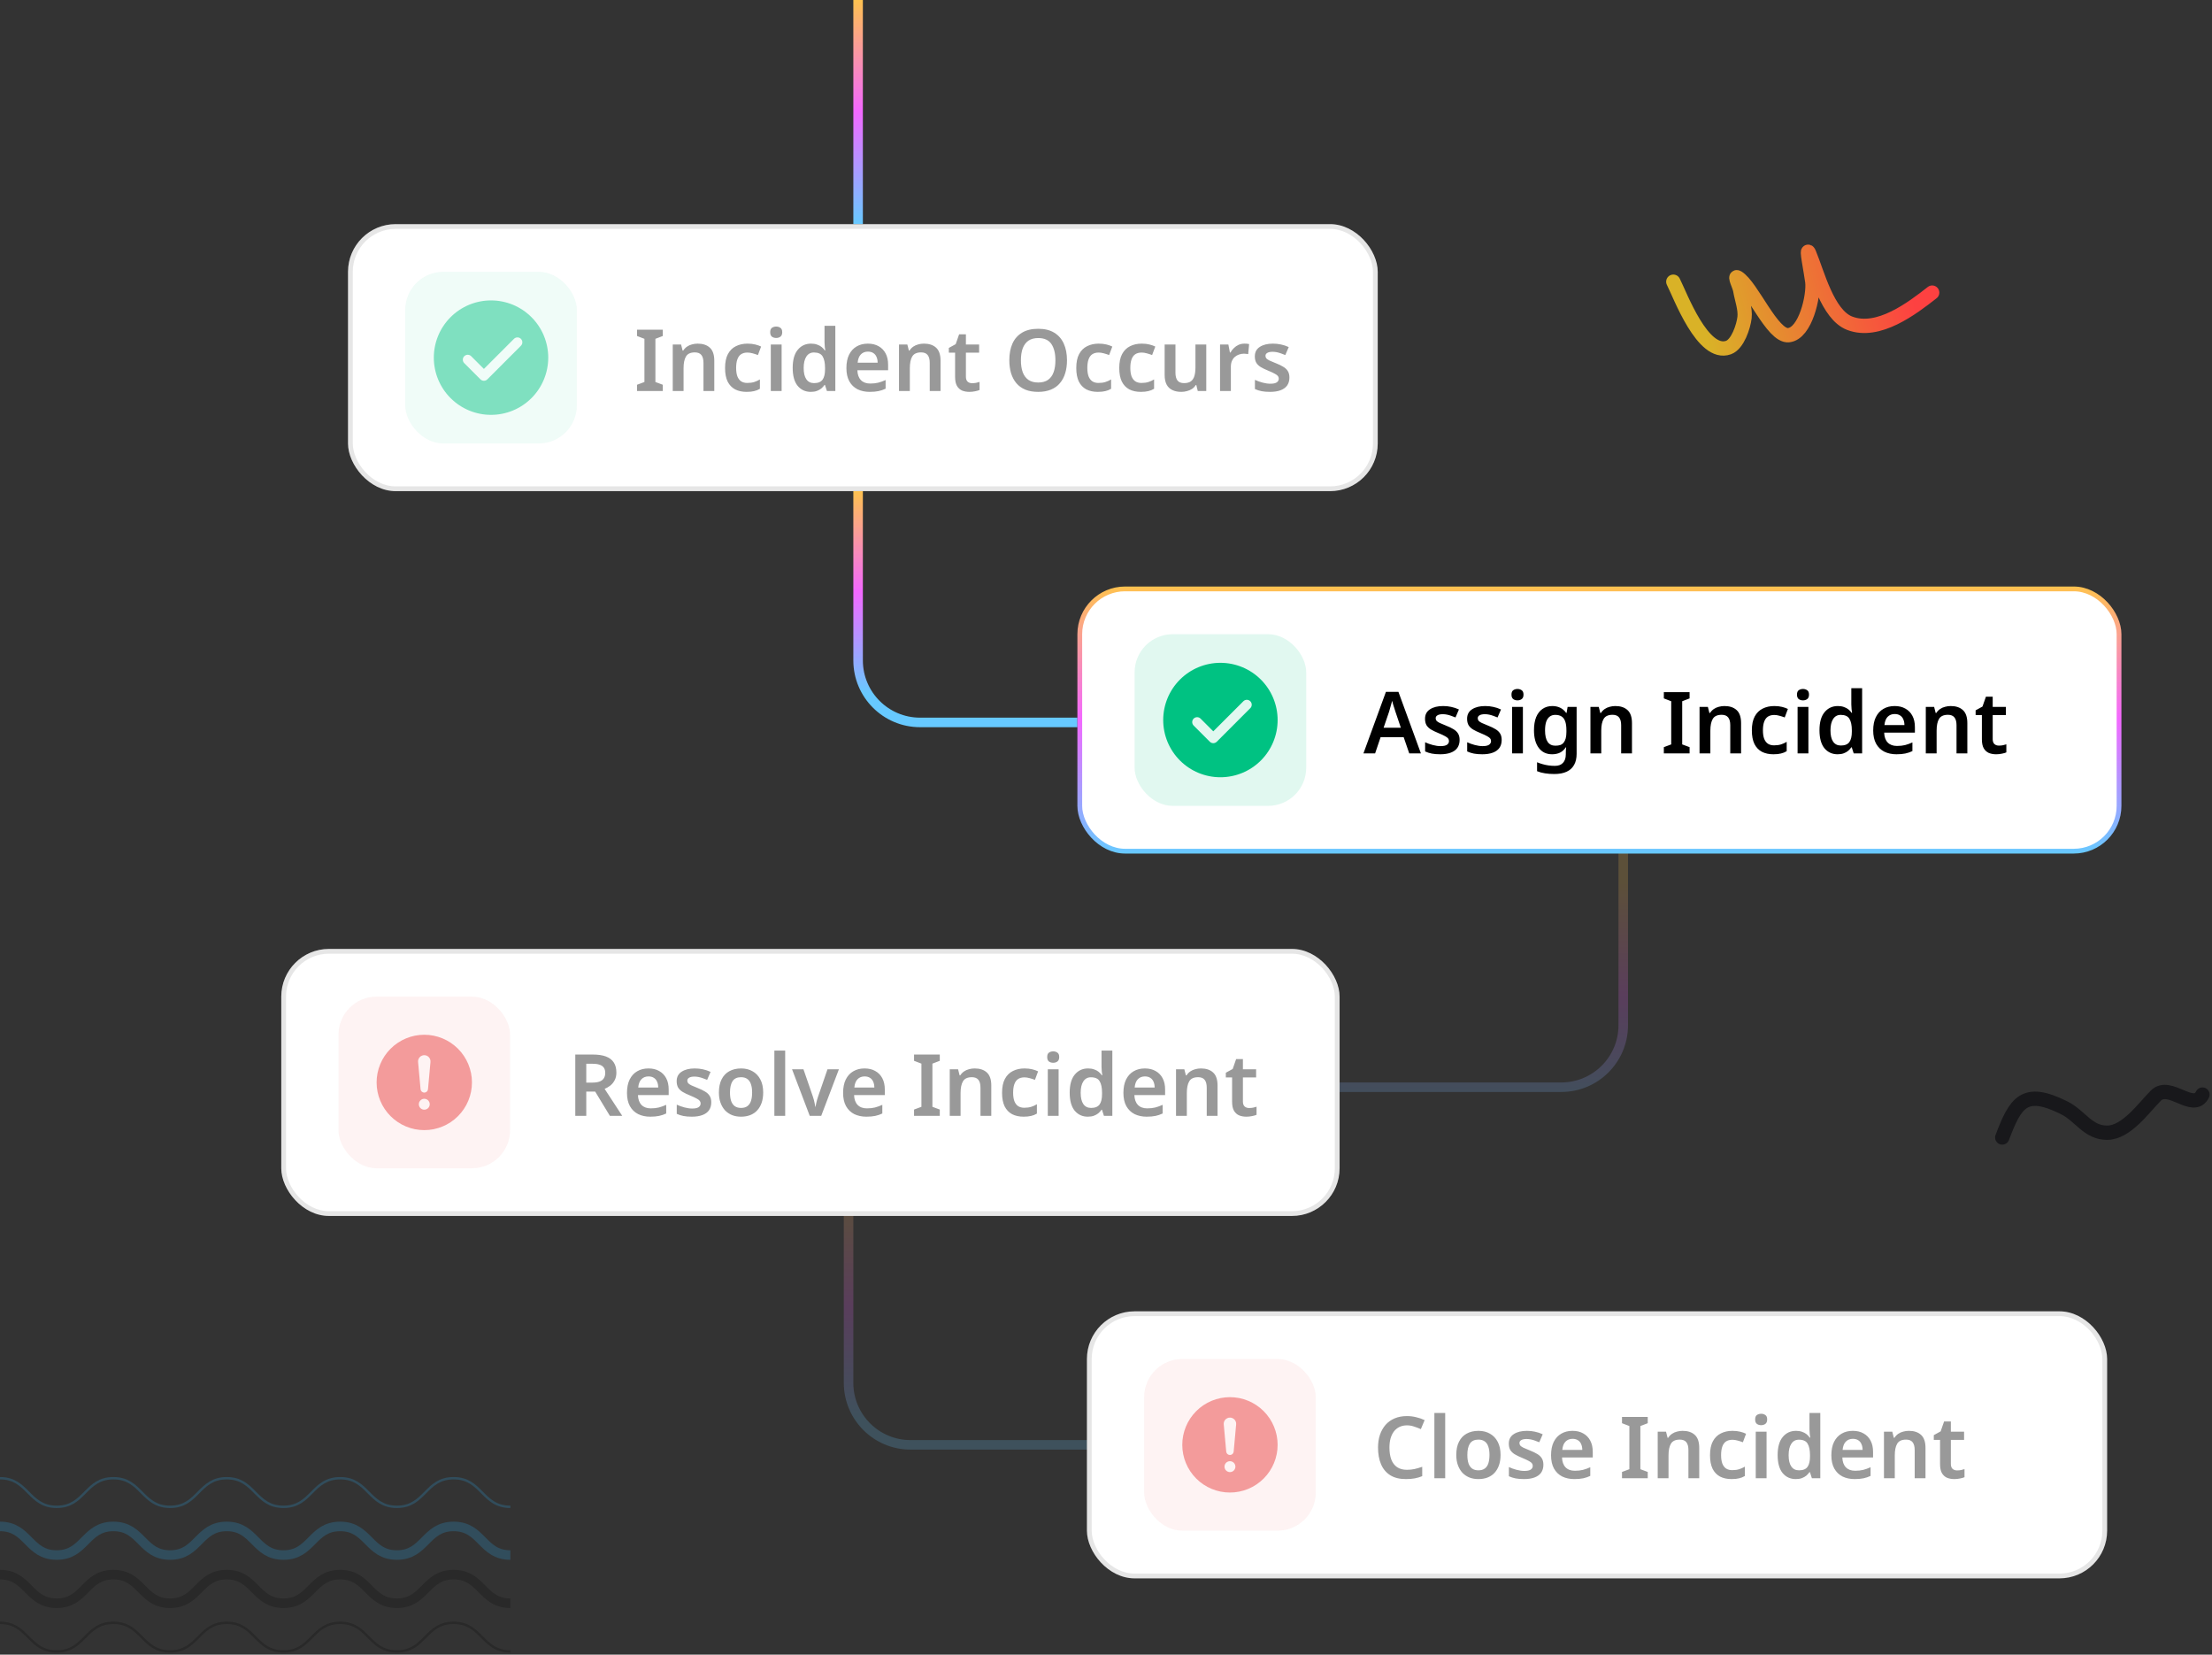
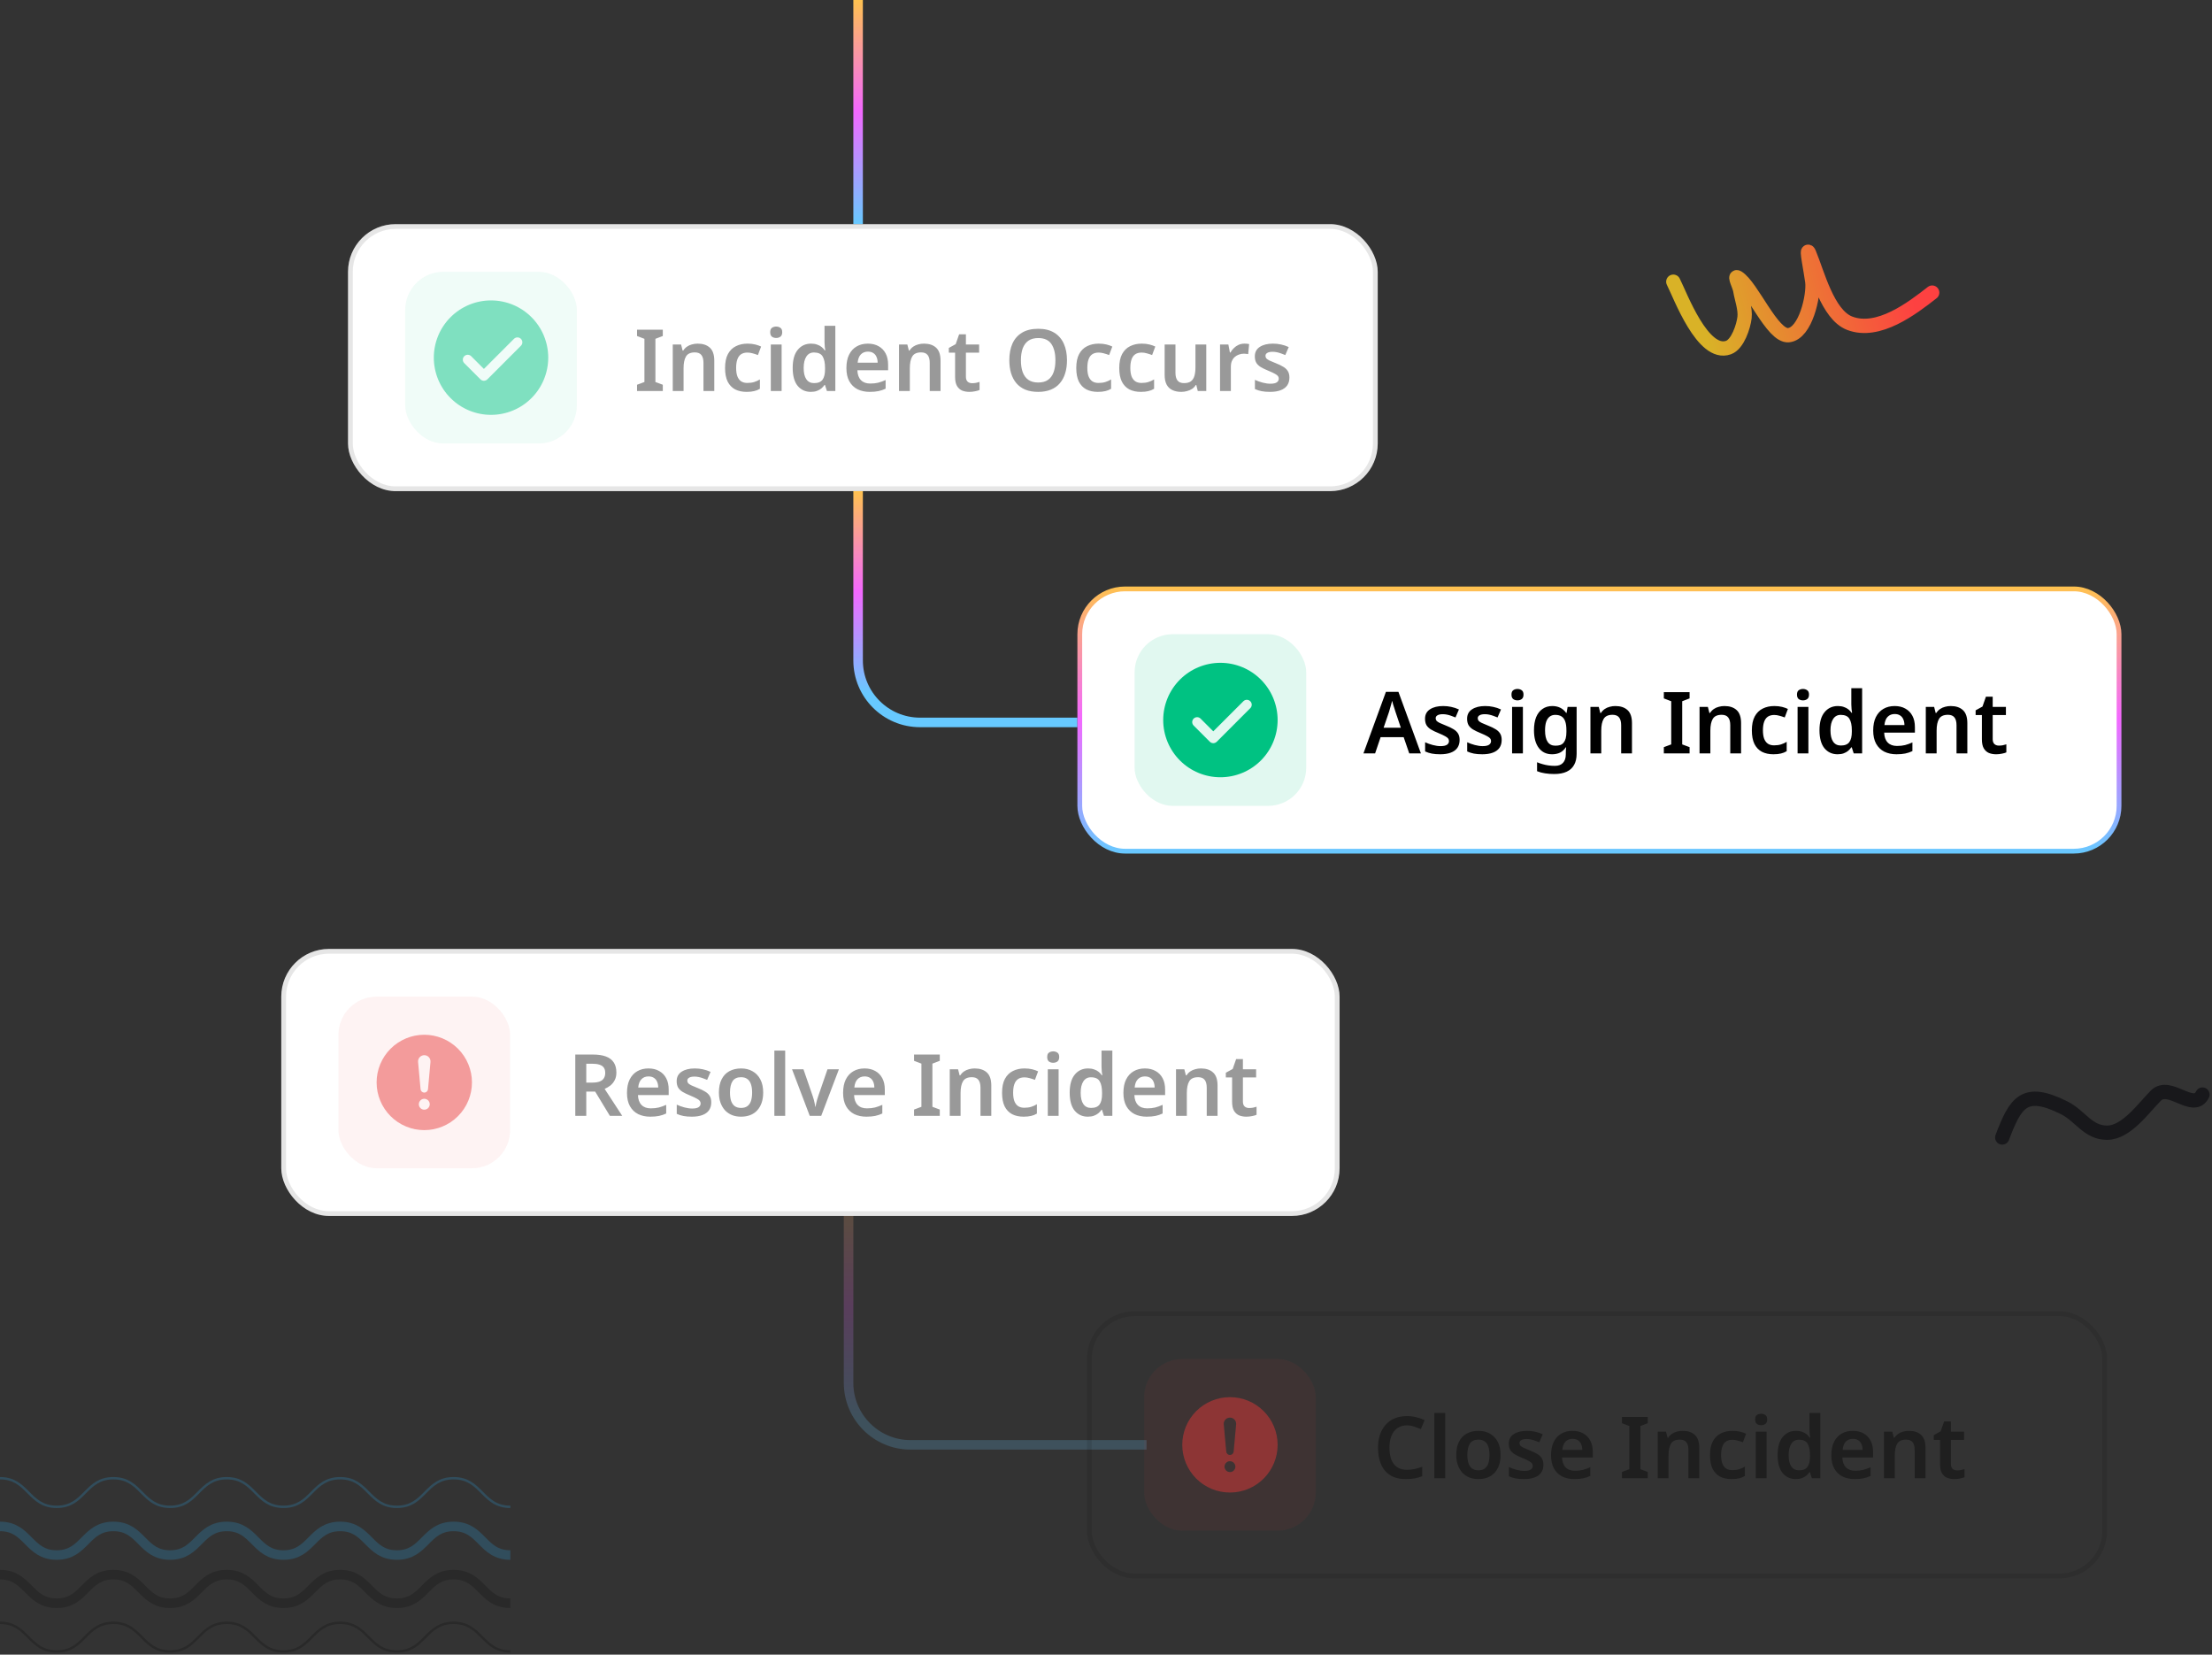
<svg xmlns="http://www.w3.org/2000/svg" width="464" height="347" viewBox="0 0 464 347" fill="none">
  <rect x="0" y="0" width="464" height="347" fill="#333333" stroke="none" />
  <path d="M180 103V138.5C180 145.68 185.82 151.5 193 151.5H226" stroke="url(#paint0_linear_4648_6064)" stroke-width="2" />
  <path d="M180 0V10.5V47" stroke="url(#paint1_linear_4648_6064)" stroke-width="2" />
-   <path opacity="0.2" d="M340.5 177V215C340.5 222.18 334.68 228 327.5 228H278" stroke="url(#paint2_linear_4648_6064)" stroke-width="2" />
  <path opacity="0.2" d="M178 250V290C178 297.18 183.82 303 191 303H240.5" stroke="url(#paint3_linear_4648_6064)" stroke-width="2" />
  <rect x="73" y="47" width="216" height="56" rx="10" fill="white" />
  <rect x="73.5" y="47.5" width="215" height="55" rx="9.5" stroke="black" stroke-opacity="0.1" />
  <g opacity="0.5">
    <rect x="85" y="57" width="36" height="36" rx="8" fill="#00C282" fill-opacity="0.12" />
    <path d="M103 63C106.183 63 109.235 64.264 111.485 66.515C113.736 68.765 115 71.817 115 75C115 78.183 113.736 81.235 111.485 83.485C109.235 85.736 106.183 87 103 87C99.817 87 96.765 85.736 94.515 83.485C92.264 81.235 91 78.183 91 75C91 71.817 92.264 68.765 94.515 66.515C96.765 64.264 99.817 63 103 63ZM101.505 77.367L98.839 74.7C98.744 74.604 98.63 74.529 98.506 74.477C98.381 74.425 98.247 74.399 98.112 74.399C97.977 74.399 97.843 74.425 97.718 74.477C97.593 74.529 97.48 74.604 97.384 74.7C97.191 74.893 97.083 75.155 97.083 75.428C97.083 75.701 97.191 75.962 97.384 76.155L100.778 79.55C100.874 79.646 100.987 79.722 101.112 79.774C101.237 79.826 101.371 79.853 101.506 79.853C101.641 79.853 101.775 79.826 101.9 79.774C102.025 79.722 102.138 79.646 102.234 79.55L109.262 72.519C109.359 72.424 109.436 72.311 109.489 72.186C109.542 72.061 109.569 71.926 109.57 71.791C109.571 71.655 109.544 71.52 109.493 71.395C109.441 71.269 109.365 71.155 109.269 71.059C109.173 70.963 109.059 70.887 108.934 70.835C108.808 70.783 108.674 70.757 108.538 70.757C108.402 70.758 108.268 70.785 108.142 70.838C108.017 70.89 107.904 70.967 107.809 71.064L101.505 77.367Z" fill="#00C282" />
  </g>
  <path d="M139.03 82H133.63V80.686L135.178 80.11V71.056L133.63 70.462V69.148H139.03V70.462L137.482 71.056V80.11L139.03 80.686V82ZM146.34 72.064C147.432 72.064 148.284 72.346 148.896 72.91C149.52 73.474 149.832 74.386 149.832 75.646V82H147.564V76.096C147.564 75.364 147.42 74.818 147.132 74.458C146.844 74.086 146.388 73.9 145.764 73.9C144.852 73.9 144.228 74.188 143.892 74.764C143.556 75.328 143.388 76.15 143.388 77.23V82H141.12V72.244H142.866L143.19 73.522H143.316C143.532 73.186 143.796 72.91 144.108 72.694C144.42 72.478 144.768 72.322 145.152 72.226C145.536 72.118 145.932 72.064 146.34 72.064ZM156.611 82.18C155.687 82.18 154.883 82.006 154.199 81.658C153.527 81.298 153.005 80.752 152.633 80.02C152.273 79.276 152.093 78.328 152.093 77.176C152.093 75.976 152.291 75.004 152.687 74.26C153.095 73.504 153.653 72.952 154.361 72.604C155.069 72.244 155.879 72.064 156.791 72.064C157.403 72.064 157.949 72.124 158.429 72.244C158.909 72.364 159.317 72.508 159.653 72.676L158.987 74.458C158.615 74.314 158.243 74.194 157.871 74.098C157.499 73.99 157.139 73.936 156.791 73.936C156.251 73.936 155.801 74.056 155.441 74.296C155.093 74.536 154.835 74.896 154.667 75.376C154.499 75.844 154.415 76.438 154.415 77.158C154.415 77.854 154.499 78.436 154.667 78.904C154.847 79.372 155.111 79.726 155.459 79.966C155.807 80.194 156.239 80.308 156.755 80.308C157.307 80.308 157.793 80.242 158.213 80.11C158.633 79.978 159.029 79.798 159.401 79.57V81.532C159.029 81.76 158.627 81.922 158.195 82.018C157.775 82.126 157.247 82.18 156.611 82.18ZM163.955 72.244V82H161.687V72.244H163.955ZM162.821 68.482C163.157 68.482 163.451 68.572 163.703 68.752C163.955 68.92 164.081 69.226 164.081 69.67C164.081 70.102 163.955 70.414 163.703 70.606C163.451 70.786 163.157 70.876 162.821 70.876C162.473 70.876 162.173 70.786 161.921 70.606C161.681 70.414 161.561 70.102 161.561 69.67C161.561 69.226 161.681 68.92 161.921 68.752C162.173 68.572 162.473 68.482 162.821 68.482ZM170.076 82.18C168.948 82.18 168.03 81.76 167.322 80.92C166.626 80.068 166.278 78.808 166.278 77.14C166.278 75.472 166.632 74.212 167.34 73.36C168.048 72.496 168.978 72.064 170.13 72.064C170.61 72.064 171.03 72.13 171.39 72.262C171.762 72.382 172.08 72.55 172.344 72.766C172.608 72.982 172.83 73.222 173.01 73.486H173.118C173.082 73.318 173.046 73.06 173.01 72.712C172.974 72.364 172.956 72.04 172.956 71.74V68.32H175.224V82H173.46L173.046 80.722H172.956C172.776 80.986 172.554 81.232 172.29 81.46C172.026 81.676 171.714 81.85 171.354 81.982C170.994 82.114 170.568 82.18 170.076 82.18ZM170.76 80.344C171.6 80.344 172.194 80.104 172.542 79.624C172.89 79.144 173.064 78.418 173.064 77.446V77.158C173.064 76.102 172.896 75.298 172.56 74.746C172.236 74.194 171.624 73.918 170.724 73.918C170.04 73.918 169.512 74.206 169.14 74.782C168.768 75.346 168.582 76.144 168.582 77.176C168.582 78.208 168.768 78.994 169.14 79.534C169.512 80.074 170.052 80.344 170.76 80.344ZM182.046 72.064C182.922 72.064 183.672 72.244 184.296 72.604C184.932 72.952 185.424 73.456 185.772 74.116C186.12 74.764 186.294 75.556 186.294 76.492V77.644H179.85C179.874 78.532 180.12 79.222 180.588 79.714C181.056 80.194 181.704 80.434 182.532 80.434C183.168 80.434 183.732 80.374 184.224 80.254C184.728 80.122 185.244 79.936 185.772 79.696V81.514C185.292 81.742 184.794 81.91 184.278 82.018C183.762 82.126 183.144 82.18 182.424 82.18C181.476 82.18 180.63 82 179.886 81.64C179.154 81.268 178.578 80.71 178.158 79.966C177.75 79.222 177.546 78.298 177.546 77.194C177.546 76.078 177.732 75.142 178.104 74.386C178.488 73.618 179.016 73.042 179.688 72.658C180.36 72.262 181.146 72.064 182.046 72.064ZM182.046 73.738C181.446 73.738 180.954 73.936 180.57 74.332C180.198 74.716 179.976 75.292 179.904 76.06H184.098C184.098 75.604 184.02 75.202 183.864 74.854C183.72 74.506 183.498 74.236 183.198 74.044C182.898 73.84 182.514 73.738 182.046 73.738ZM193.801 72.064C194.893 72.064 195.745 72.346 196.357 72.91C196.981 73.474 197.293 74.386 197.293 75.646V82H195.025V76.096C195.025 75.364 194.881 74.818 194.593 74.458C194.305 74.086 193.849 73.9 193.225 73.9C192.313 73.9 191.689 74.188 191.353 74.764C191.017 75.328 190.849 76.15 190.849 77.23V82H188.581V72.244H190.327L190.651 73.522H190.777C190.993 73.186 191.257 72.91 191.569 72.694C191.881 72.478 192.229 72.322 192.613 72.226C192.997 72.118 193.393 72.064 193.801 72.064ZM203.91 80.362C204.198 80.362 204.474 80.338 204.738 80.29C205.002 80.23 205.248 80.164 205.476 80.092V81.784C205.236 81.892 204.924 81.982 204.54 82.054C204.156 82.138 203.754 82.18 203.334 82.18C202.782 82.18 202.278 82.09 201.822 81.91C201.378 81.718 201.018 81.394 200.742 80.938C200.478 80.482 200.346 79.846 200.346 79.03V73.954H199.032V72.964L200.472 72.172L201.192 70.102H202.614V72.244H205.386V73.954H202.614V79.012C202.614 79.468 202.734 79.81 202.974 80.038C203.214 80.254 203.526 80.362 203.91 80.362ZM223.818 75.556C223.818 76.552 223.692 77.458 223.44 78.274C223.2 79.078 222.828 79.774 222.324 80.362C221.832 80.95 221.202 81.4 220.434 81.712C219.678 82.024 218.79 82.18 217.77 82.18C216.738 82.18 215.838 82.024 215.07 81.712C214.314 81.388 213.69 80.938 213.198 80.362C212.706 79.774 212.334 79.072 212.082 78.256C211.842 77.44 211.722 76.534 211.722 75.538C211.722 74.206 211.938 73.048 212.37 72.064C212.814 71.08 213.48 70.318 214.368 69.778C215.268 69.226 216.408 68.95 217.788 68.95C219.144 68.95 220.266 69.226 221.154 69.778C222.042 70.318 222.708 71.086 223.152 72.082C223.596 73.066 223.818 74.224 223.818 75.556ZM214.152 75.556C214.152 76.528 214.278 77.362 214.53 78.058C214.794 78.754 215.19 79.288 215.718 79.66C216.258 80.032 216.942 80.218 217.77 80.218C218.622 80.218 219.312 80.032 219.84 79.66C220.368 79.288 220.758 78.754 221.01 78.058C221.262 77.362 221.388 76.528 221.388 75.556C221.388 74.104 221.106 72.964 220.542 72.136C219.978 71.308 219.06 70.894 217.788 70.894C216.948 70.894 216.258 71.08 215.718 71.452C215.19 71.824 214.794 72.358 214.53 73.054C214.278 73.75 214.152 74.584 214.152 75.556ZM230.281 82.18C229.357 82.18 228.553 82.006 227.869 81.658C227.197 81.298 226.675 80.752 226.303 80.02C225.943 79.276 225.763 78.328 225.763 77.176C225.763 75.976 225.961 75.004 226.357 74.26C226.765 73.504 227.323 72.952 228.031 72.604C228.739 72.244 229.549 72.064 230.461 72.064C231.073 72.064 231.619 72.124 232.099 72.244C232.579 72.364 232.987 72.508 233.323 72.676L232.657 74.458C232.285 74.314 231.913 74.194 231.541 74.098C231.169 73.99 230.809 73.936 230.461 73.936C229.921 73.936 229.471 74.056 229.111 74.296C228.763 74.536 228.505 74.896 228.337 75.376C228.169 75.844 228.085 76.438 228.085 77.158C228.085 77.854 228.169 78.436 228.337 78.904C228.517 79.372 228.781 79.726 229.129 79.966C229.477 80.194 229.909 80.308 230.425 80.308C230.977 80.308 231.463 80.242 231.883 80.11C232.303 79.978 232.699 79.798 233.071 79.57V81.532C232.699 81.76 232.297 81.922 231.865 82.018C231.445 82.126 230.917 82.18 230.281 82.18ZM239.298 82.18C238.374 82.18 237.57 82.006 236.886 81.658C236.214 81.298 235.692 80.752 235.32 80.02C234.96 79.276 234.78 78.328 234.78 77.176C234.78 75.976 234.978 75.004 235.374 74.26C235.782 73.504 236.34 72.952 237.048 72.604C237.756 72.244 238.566 72.064 239.478 72.064C240.09 72.064 240.636 72.124 241.116 72.244C241.596 72.364 242.004 72.508 242.34 72.676L241.674 74.458C241.302 74.314 240.93 74.194 240.558 74.098C240.186 73.99 239.826 73.936 239.478 73.936C238.938 73.936 238.488 74.056 238.128 74.296C237.78 74.536 237.522 74.896 237.354 75.376C237.186 75.844 237.102 76.438 237.102 77.158C237.102 77.854 237.186 78.436 237.354 78.904C237.534 79.372 237.798 79.726 238.146 79.966C238.494 80.194 238.926 80.308 239.442 80.308C239.994 80.308 240.48 80.242 240.9 80.11C241.32 79.978 241.716 79.798 242.088 79.57V81.532C241.716 81.76 241.314 81.922 240.882 82.018C240.462 82.126 239.934 82.18 239.298 82.18ZM253.032 72.244V82H251.25L250.944 80.74H250.836C250.632 81.076 250.368 81.352 250.044 81.568C249.72 81.772 249.366 81.922 248.982 82.018C248.598 82.126 248.202 82.18 247.794 82.18C247.074 82.18 246.45 82.054 245.922 81.802C245.394 81.55 244.992 81.166 244.716 80.65C244.44 80.122 244.302 79.444 244.302 78.616V72.244H246.57V78.166C246.57 78.886 246.714 79.432 247.002 79.804C247.29 80.164 247.746 80.344 248.37 80.344C248.982 80.344 249.462 80.218 249.81 79.966C250.158 79.702 250.404 79.324 250.548 78.832C250.692 78.34 250.764 77.734 250.764 77.014V72.244H253.032ZM261.035 72.064C261.179 72.064 261.347 72.07 261.539 72.082C261.731 72.094 261.893 72.118 262.025 72.154L261.827 74.26C261.719 74.236 261.575 74.218 261.395 74.206C261.227 74.182 261.077 74.17 260.945 74.17C260.585 74.17 260.237 74.23 259.901 74.35C259.577 74.458 259.283 74.626 259.019 74.854C258.767 75.07 258.563 75.352 258.407 75.7C258.263 76.048 258.191 76.462 258.191 76.942V82H255.923V72.244H257.669L257.993 73.936H258.101C258.293 73.588 258.533 73.276 258.821 73C259.109 72.712 259.439 72.484 259.811 72.316C260.195 72.148 260.603 72.064 261.035 72.064ZM270.475 79.174C270.475 79.822 270.319 80.374 270.007 80.83C269.695 81.274 269.233 81.61 268.621 81.838C268.021 82.066 267.283 82.18 266.407 82.18C265.723 82.18 265.135 82.132 264.643 82.036C264.151 81.94 263.683 81.79 263.239 81.586V79.66C263.719 79.888 264.253 80.08 264.841 80.236C265.429 80.392 265.975 80.47 266.479 80.47C267.103 80.47 267.553 80.374 267.829 80.182C268.105 79.99 268.243 79.732 268.243 79.408C268.243 79.216 268.189 79.042 268.081 78.886C267.973 78.73 267.763 78.568 267.451 78.4C267.139 78.22 266.665 77.998 266.029 77.734C265.405 77.482 264.883 77.23 264.463 76.978C264.055 76.726 263.743 76.426 263.527 76.078C263.323 75.718 263.221 75.268 263.221 74.728C263.221 73.852 263.569 73.192 264.265 72.748C264.961 72.292 265.879 72.064 267.019 72.064C267.619 72.064 268.183 72.124 268.711 72.244C269.251 72.352 269.791 72.532 270.331 72.784L269.611 74.458C269.311 74.326 269.011 74.212 268.711 74.116C268.423 74.008 268.129 73.924 267.829 73.864C267.541 73.804 267.247 73.774 266.947 73.774C266.455 73.774 266.083 73.852 265.831 74.008C265.579 74.152 265.453 74.356 265.453 74.62C265.453 74.824 265.513 75.004 265.633 75.16C265.765 75.304 265.987 75.454 266.299 75.61C266.623 75.754 267.079 75.946 267.667 76.186C268.255 76.414 268.753 76.654 269.161 76.906C269.581 77.146 269.905 77.446 270.133 77.806C270.361 78.166 270.475 78.622 270.475 79.174Z" fill="black" fill-opacity="0.4" />
  <rect x="59" y="199" width="222" height="56" rx="10" fill="white" />
  <rect x="59.5" y="199.5" width="221" height="55" rx="9.5" stroke="black" stroke-opacity="0.1" />
  <g opacity="0.5">
    <rect x="71" y="209" width="36" height="36" rx="8" fill="#E83838" fill-opacity="0.12" />
    <path d="M89 217C91.652 217 94.196 218.054 96.071 219.929C97.946 221.804 99 224.348 99 227C99 229.652 97.946 232.196 96.071 234.071C94.196 235.946 91.652 237 89 237C86.348 237 83.804 235.946 81.929 234.071C80.054 232.196 79 229.652 79 227C79 224.348 80.054 221.804 81.929 219.929C83.804 218.054 86.348 217 89 217ZM89 221.286C88.819 221.286 88.639 221.323 88.473 221.396C88.307 221.469 88.158 221.576 88.036 221.71C87.914 221.844 87.821 222.002 87.763 222.174C87.705 222.346 87.683 222.528 87.7 222.709L88.221 228.431C88.242 228.624 88.332 228.802 88.476 228.931C88.62 229.061 88.806 229.132 89 229.132C89.194 229.132 89.38 229.061 89.524 228.931C89.668 228.802 89.758 228.624 89.779 228.431L90.299 222.709C90.315 222.528 90.294 222.346 90.236 222.174C90.178 222.003 90.085 221.845 89.963 221.711C89.841 221.577 89.692 221.47 89.526 221.397C89.361 221.324 89.181 221.286 89 221.286ZM89 232.714C89.303 232.714 89.594 232.594 89.808 232.38C90.022 232.165 90.143 231.875 90.143 231.571C90.143 231.268 90.022 230.978 89.808 230.763C89.594 230.549 89.303 230.429 89 230.429C88.697 230.429 88.406 230.549 88.192 230.763C87.978 230.978 87.857 231.268 87.857 231.571C87.857 231.875 87.978 232.165 88.192 232.38C88.406 232.594 88.697 232.714 89 232.714Z" fill="#E83838" />
  </g>
  <path d="M124.328 221.148C125.456 221.148 126.386 221.286 127.118 221.562C127.85 221.838 128.396 222.258 128.756 222.822C129.116 223.374 129.296 224.076 129.296 224.928C129.296 225.552 129.176 226.086 128.936 226.53C128.708 226.974 128.408 227.346 128.036 227.646C127.664 227.934 127.262 228.168 126.83 228.348L130.52 234H127.928L124.85 228.924H122.978V234H120.674V221.148H124.328ZM124.184 223.074H122.978V227.034H124.256C124.892 227.034 125.408 226.956 125.804 226.8C126.2 226.644 126.488 226.416 126.668 226.116C126.86 225.816 126.956 225.444 126.956 225C126.956 224.532 126.854 224.16 126.65 223.884C126.446 223.596 126.14 223.392 125.732 223.272C125.336 223.14 124.82 223.074 124.184 223.074ZM136.019 224.064C136.895 224.064 137.645 224.244 138.269 224.604C138.905 224.952 139.397 225.456 139.745 226.116C140.093 226.764 140.267 227.556 140.267 228.492V229.644H133.823C133.847 230.532 134.093 231.222 134.561 231.714C135.029 232.194 135.677 232.434 136.505 232.434C137.141 232.434 137.705 232.374 138.197 232.254C138.701 232.122 139.217 231.936 139.745 231.696V233.514C139.265 233.742 138.767 233.91 138.251 234.018C137.735 234.126 137.117 234.18 136.397 234.18C135.449 234.18 134.603 234 133.859 233.64C133.127 233.268 132.551 232.71 132.131 231.966C131.723 231.222 131.519 230.298 131.519 229.194C131.519 228.078 131.705 227.142 132.077 226.386C132.461 225.618 132.989 225.042 133.661 224.658C134.333 224.262 135.119 224.064 136.019 224.064ZM136.019 225.738C135.419 225.738 134.927 225.936 134.543 226.332C134.171 226.716 133.949 227.292 133.877 228.06H138.071C138.071 227.604 137.993 227.202 137.837 226.854C137.693 226.506 137.471 226.236 137.171 226.044C136.871 225.84 136.487 225.738 136.019 225.738ZM149.196 231.174C149.196 231.822 149.04 232.374 148.728 232.83C148.416 233.274 147.954 233.61 147.342 233.838C146.742 234.066 146.004 234.18 145.128 234.18C144.444 234.18 143.856 234.132 143.364 234.036C142.872 233.94 142.404 233.79 141.96 233.586V231.66C142.44 231.888 142.974 232.08 143.562 232.236C144.15 232.392 144.696 232.47 145.2 232.47C145.824 232.47 146.274 232.374 146.55 232.182C146.826 231.99 146.964 231.732 146.964 231.408C146.964 231.216 146.91 231.042 146.802 230.886C146.694 230.73 146.484 230.568 146.172 230.4C145.86 230.22 145.386 229.998 144.75 229.734C144.126 229.482 143.604 229.23 143.184 228.978C142.776 228.726 142.464 228.426 142.248 228.078C142.044 227.718 141.942 227.268 141.942 226.728C141.942 225.852 142.29 225.192 142.986 224.748C143.682 224.292 144.6 224.064 145.74 224.064C146.34 224.064 146.904 224.124 147.432 224.244C147.972 224.352 148.512 224.532 149.052 224.784L148.332 226.458C148.032 226.326 147.732 226.212 147.432 226.116C147.144 226.008 146.85 225.924 146.55 225.864C146.262 225.804 145.968 225.774 145.668 225.774C145.176 225.774 144.804 225.852 144.552 226.008C144.3 226.152 144.174 226.356 144.174 226.62C144.174 226.824 144.234 227.004 144.354 227.16C144.486 227.304 144.708 227.454 145.02 227.61C145.344 227.754 145.8 227.946 146.388 228.186C146.976 228.414 147.474 228.654 147.882 228.906C148.302 229.146 148.626 229.446 148.854 229.806C149.082 230.166 149.196 230.622 149.196 231.174ZM160.09 229.104C160.09 229.92 159.982 230.64 159.766 231.264C159.55 231.888 159.238 232.422 158.83 232.866C158.434 233.298 157.942 233.628 157.354 233.856C156.778 234.072 156.136 234.18 155.428 234.18C154.756 234.18 154.138 234.072 153.574 233.856C153.01 233.628 152.518 233.298 152.098 232.866C151.69 232.422 151.372 231.888 151.144 231.264C150.916 230.64 150.802 229.92 150.802 229.104C150.802 228.024 150.988 227.112 151.36 226.368C151.732 225.612 152.266 225.042 152.962 224.658C153.67 224.262 154.504 224.064 155.464 224.064C156.376 224.064 157.174 224.262 157.858 224.658C158.554 225.042 159.1 225.612 159.496 226.368C159.892 227.112 160.09 228.024 160.09 229.104ZM153.124 229.104C153.124 229.788 153.202 230.376 153.358 230.868C153.526 231.348 153.778 231.714 154.114 231.966C154.462 232.218 154.906 232.344 155.446 232.344C155.998 232.344 156.442 232.218 156.778 231.966C157.126 231.714 157.378 231.348 157.534 230.868C157.69 230.376 157.768 229.788 157.768 229.104C157.768 228.408 157.684 227.826 157.516 227.358C157.36 226.878 157.108 226.518 156.76 226.278C156.424 226.026 155.986 225.9 155.446 225.9C154.63 225.9 154.036 226.176 153.664 226.728C153.304 227.28 153.124 228.072 153.124 229.104ZM164.703 234H162.435V220.32H164.703V234ZM169.853 234L166.145 224.244H168.539L170.483 229.878C170.567 230.106 170.645 230.358 170.717 230.634C170.789 230.898 170.849 231.162 170.897 231.426C170.957 231.678 170.993 231.9 171.005 232.092H171.077C171.101 231.888 171.143 231.66 171.203 231.408C171.263 231.144 171.329 230.88 171.401 230.616C171.485 230.352 171.563 230.106 171.635 229.878L173.579 224.244H175.973L172.265 234H169.853ZM181.353 224.064C182.229 224.064 182.979 224.244 183.603 224.604C184.239 224.952 184.731 225.456 185.079 226.116C185.427 226.764 185.601 227.556 185.601 228.492V229.644H179.157C179.181 230.532 179.427 231.222 179.895 231.714C180.363 232.194 181.011 232.434 181.839 232.434C182.475 232.434 183.039 232.374 183.531 232.254C184.035 232.122 184.551 231.936 185.079 231.696V233.514C184.599 233.742 184.101 233.91 183.585 234.018C183.069 234.126 182.451 234.18 181.731 234.18C180.783 234.18 179.937 234 179.193 233.64C178.461 233.268 177.885 232.71 177.465 231.966C177.057 231.222 176.853 230.298 176.853 229.194C176.853 228.078 177.039 227.142 177.411 226.386C177.795 225.618 178.323 225.042 178.995 224.658C179.667 224.262 180.453 224.064 181.353 224.064ZM181.353 225.738C180.753 225.738 180.261 225.936 179.877 226.332C179.505 226.716 179.283 227.292 179.211 228.06H183.405C183.405 227.604 183.327 227.202 183.171 226.854C183.027 226.506 182.805 226.236 182.505 226.044C182.205 225.84 181.821 225.738 181.353 225.738ZM197.135 234H191.735V232.686L193.283 232.11V223.056L191.735 222.462V221.148H197.135V222.462L195.587 223.056V232.11L197.135 232.686V234ZM204.446 224.064C205.538 224.064 206.39 224.346 207.002 224.91C207.626 225.474 207.938 226.386 207.938 227.646V234H205.67V228.096C205.67 227.364 205.526 226.818 205.238 226.458C204.95 226.086 204.494 225.9 203.87 225.9C202.958 225.9 202.334 226.188 201.998 226.764C201.662 227.328 201.494 228.15 201.494 229.23V234H199.226V224.244H200.972L201.296 225.522H201.422C201.638 225.186 201.902 224.91 202.214 224.694C202.526 224.478 202.874 224.322 203.258 224.226C203.642 224.118 204.038 224.064 204.446 224.064ZM214.716 234.18C213.792 234.18 212.988 234.006 212.304 233.658C211.632 233.298 211.11 232.752 210.738 232.02C210.378 231.276 210.198 230.328 210.198 229.176C210.198 227.976 210.396 227.004 210.792 226.26C211.2 225.504 211.758 224.952 212.466 224.604C213.174 224.244 213.984 224.064 214.896 224.064C215.508 224.064 216.054 224.124 216.534 224.244C217.014 224.364 217.422 224.508 217.758 224.676L217.092 226.458C216.72 226.314 216.348 226.194 215.976 226.098C215.604 225.99 215.244 225.936 214.896 225.936C214.356 225.936 213.906 226.056 213.546 226.296C213.198 226.536 212.94 226.896 212.772 227.376C212.604 227.844 212.52 228.438 212.52 229.158C212.52 229.854 212.604 230.436 212.772 230.904C212.952 231.372 213.216 231.726 213.564 231.966C213.912 232.194 214.344 232.308 214.86 232.308C215.412 232.308 215.898 232.242 216.318 232.11C216.738 231.978 217.134 231.798 217.506 231.57V233.532C217.134 233.76 216.732 233.922 216.3 234.018C215.88 234.126 215.352 234.18 214.716 234.18ZM222.06 224.244V234H219.792V224.244H222.06ZM220.926 220.482C221.262 220.482 221.556 220.572 221.808 220.752C222.06 220.92 222.186 221.226 222.186 221.67C222.186 222.102 222.06 222.414 221.808 222.606C221.556 222.786 221.262 222.876 220.926 222.876C220.578 222.876 220.278 222.786 220.026 222.606C219.786 222.414 219.666 222.102 219.666 221.67C219.666 221.226 219.786 220.92 220.026 220.752C220.278 220.572 220.578 220.482 220.926 220.482ZM228.182 234.18C227.054 234.18 226.136 233.76 225.428 232.92C224.732 232.068 224.384 230.808 224.384 229.14C224.384 227.472 224.738 226.212 225.446 225.36C226.154 224.496 227.084 224.064 228.236 224.064C228.716 224.064 229.136 224.13 229.496 224.262C229.868 224.382 230.186 224.55 230.45 224.766C230.714 224.982 230.936 225.222 231.116 225.486H231.224C231.188 225.318 231.152 225.06 231.116 224.712C231.08 224.364 231.062 224.04 231.062 223.74V220.32H233.33V234H231.566L231.152 232.722H231.062C230.882 232.986 230.66 233.232 230.396 233.46C230.132 233.676 229.82 233.85 229.46 233.982C229.1 234.114 228.674 234.18 228.182 234.18ZM228.866 232.344C229.706 232.344 230.3 232.104 230.648 231.624C230.996 231.144 231.17 230.418 231.17 229.446V229.158C231.17 228.102 231.002 227.298 230.666 226.746C230.342 226.194 229.73 225.918 228.83 225.918C228.146 225.918 227.618 226.206 227.246 226.782C226.874 227.346 226.688 228.144 226.688 229.176C226.688 230.208 226.874 230.994 227.246 231.534C227.618 232.074 228.158 232.344 228.866 232.344ZM240.152 224.064C241.028 224.064 241.778 224.244 242.402 224.604C243.038 224.952 243.53 225.456 243.878 226.116C244.226 226.764 244.4 227.556 244.4 228.492V229.644H237.956C237.98 230.532 238.226 231.222 238.694 231.714C239.162 232.194 239.81 232.434 240.638 232.434C241.274 232.434 241.838 232.374 242.33 232.254C242.834 232.122 243.35 231.936 243.878 231.696V233.514C243.398 233.742 242.9 233.91 242.384 234.018C241.868 234.126 241.25 234.18 240.53 234.18C239.582 234.18 238.736 234 237.992 233.64C237.26 233.268 236.684 232.71 236.264 231.966C235.856 231.222 235.652 230.298 235.652 229.194C235.652 228.078 235.838 227.142 236.21 226.386C236.594 225.618 237.122 225.042 237.794 224.658C238.466 224.262 239.252 224.064 240.152 224.064ZM240.152 225.738C239.552 225.738 239.06 225.936 238.676 226.332C238.304 226.716 238.082 227.292 238.01 228.06H242.204C242.204 227.604 242.126 227.202 241.97 226.854C241.826 226.506 241.604 226.236 241.304 226.044C241.004 225.84 240.62 225.738 240.152 225.738ZM251.907 224.064C252.999 224.064 253.851 224.346 254.463 224.91C255.087 225.474 255.399 226.386 255.399 227.646V234H253.131V228.096C253.131 227.364 252.987 226.818 252.699 226.458C252.411 226.086 251.955 225.9 251.331 225.9C250.419 225.9 249.795 226.188 249.459 226.764C249.123 227.328 248.955 228.15 248.955 229.23V234H246.687V224.244H248.433L248.757 225.522H248.883C249.099 225.186 249.363 224.91 249.675 224.694C249.987 224.478 250.335 224.322 250.719 224.226C251.103 224.118 251.499 224.064 251.907 224.064ZM262.015 232.362C262.303 232.362 262.579 232.338 262.843 232.29C263.107 232.23 263.353 232.164 263.581 232.092V233.784C263.341 233.892 263.029 233.982 262.645 234.054C262.261 234.138 261.859 234.18 261.439 234.18C260.887 234.18 260.383 234.09 259.927 233.91C259.483 233.718 259.123 233.394 258.847 232.938C258.583 232.482 258.451 231.846 258.451 231.03V225.954H257.137V224.964L258.577 224.172L259.297 222.102H260.719V224.244H263.491V225.954H260.719V231.012C260.719 231.468 260.839 231.81 261.079 232.038C261.319 232.254 261.631 232.362 262.015 232.362Z" fill="black" fill-opacity="0.4" />
-   <rect x="228" y="275" width="214" height="56" rx="10" fill="white" />
  <rect x="228.5" y="275.5" width="213" height="55" rx="9.5" stroke="black" stroke-opacity="0.1" />
  <g opacity="0.5">
    <rect x="240" y="285" width="36" height="36" rx="8" fill="#E83838" fill-opacity="0.12" />
    <path d="M258 293C260.652 293 263.196 294.054 265.071 295.929C266.946 297.804 268 300.348 268 303C268 305.652 266.946 308.196 265.071 310.071C263.196 311.946 260.652 313 258 313C255.348 313 252.804 311.946 250.929 310.071C249.054 308.196 248 305.652 248 303C248 300.348 249.054 297.804 250.929 295.929C252.804 294.054 255.348 293 258 293ZM258 297.286C257.819 297.286 257.639 297.323 257.473 297.396C257.307 297.469 257.158 297.576 257.036 297.71C256.914 297.844 256.821 298.002 256.763 298.174C256.705 298.346 256.684 298.528 256.7 298.709L257.221 304.431C257.242 304.624 257.332 304.802 257.476 304.931C257.62 305.061 257.807 305.132 258 305.132C258.193 305.132 258.38 305.061 258.524 304.931C258.668 304.802 258.758 304.624 258.779 304.431L259.299 298.709C259.315 298.528 259.294 298.346 259.236 298.174C259.178 298.003 259.085 297.845 258.963 297.711C258.841 297.577 258.692 297.47 258.526 297.397C258.361 297.324 258.181 297.286 258 297.286ZM258 308.714C258.303 308.714 258.594 308.594 258.808 308.38C259.022 308.165 259.143 307.875 259.143 307.571C259.143 307.268 259.022 306.978 258.808 306.763C258.594 306.549 258.303 306.429 258 306.429C257.697 306.429 257.406 306.549 257.192 306.763C256.978 306.978 256.857 307.268 256.857 307.571C256.857 307.875 256.978 308.165 257.192 308.38C257.406 308.594 257.697 308.714 258 308.714Z" fill="#E83838" />
  </g>
  <path d="M295.146 298.912C294.558 298.912 294.036 299.02 293.58 299.236C293.124 299.452 292.734 299.764 292.41 300.172C292.098 300.58 291.858 301.072 291.69 301.648C291.534 302.224 291.456 302.872 291.456 303.592C291.456 304.564 291.588 305.398 291.852 306.094C292.116 306.778 292.518 307.306 293.058 307.678C293.61 308.05 294.3 308.236 295.128 308.236C295.68 308.236 296.208 308.182 296.712 308.074C297.228 307.954 297.768 307.798 298.332 307.606V309.568C297.804 309.784 297.27 309.94 296.73 310.036C296.202 310.132 295.59 310.18 294.894 310.18C293.574 310.18 292.482 309.91 291.618 309.37C290.754 308.818 290.112 308.05 289.692 307.066C289.272 306.07 289.062 304.906 289.062 303.574C289.062 302.602 289.194 301.714 289.458 300.91C289.734 300.106 290.124 299.41 290.628 298.822C291.144 298.234 291.78 297.778 292.536 297.454C293.292 297.13 294.162 296.968 295.146 296.968C295.794 296.968 296.43 297.046 297.054 297.202C297.69 297.346 298.284 297.55 298.836 297.814L298.044 299.704C297.588 299.5 297.114 299.32 296.622 299.164C296.142 298.996 295.65 298.912 295.146 298.912ZM303.152 310H300.884V296.32H303.152V310ZM314.764 305.104C314.764 305.92 314.656 306.64 314.44 307.264C314.224 307.888 313.912 308.422 313.504 308.866C313.108 309.298 312.616 309.628 312.028 309.856C311.452 310.072 310.81 310.18 310.102 310.18C309.43 310.18 308.812 310.072 308.248 309.856C307.684 309.628 307.192 309.298 306.772 308.866C306.364 308.422 306.046 307.888 305.818 307.264C305.59 306.64 305.476 305.92 305.476 305.104C305.476 304.024 305.662 303.112 306.034 302.368C306.406 301.612 306.94 301.042 307.636 300.658C308.344 300.262 309.178 300.064 310.138 300.064C311.05 300.064 311.848 300.262 312.532 300.658C313.228 301.042 313.774 301.612 314.17 302.368C314.566 303.112 314.764 304.024 314.764 305.104ZM307.798 305.104C307.798 305.788 307.876 306.376 308.032 306.868C308.2 307.348 308.452 307.714 308.788 307.966C309.136 308.218 309.58 308.344 310.12 308.344C310.672 308.344 311.116 308.218 311.452 307.966C311.8 307.714 312.052 307.348 312.208 306.868C312.364 306.376 312.442 305.788 312.442 305.104C312.442 304.408 312.358 303.826 312.19 303.358C312.034 302.878 311.782 302.518 311.434 302.278C311.098 302.026 310.66 301.9 310.12 301.9C309.304 301.9 308.71 302.176 308.338 302.728C307.978 303.28 307.798 304.072 307.798 305.104ZM323.75 307.174C323.75 307.822 323.594 308.374 323.282 308.83C322.97 309.274 322.508 309.61 321.896 309.838C321.296 310.066 320.558 310.18 319.682 310.18C318.998 310.18 318.41 310.132 317.918 310.036C317.426 309.94 316.958 309.79 316.514 309.586V307.66C316.994 307.888 317.528 308.08 318.116 308.236C318.704 308.392 319.25 308.47 319.754 308.47C320.378 308.47 320.828 308.374 321.104 308.182C321.38 307.99 321.518 307.732 321.518 307.408C321.518 307.216 321.464 307.042 321.356 306.886C321.248 306.73 321.038 306.568 320.726 306.4C320.414 306.22 319.94 305.998 319.304 305.734C318.68 305.482 318.158 305.23 317.738 304.978C317.33 304.726 317.018 304.426 316.802 304.078C316.598 303.718 316.496 303.268 316.496 302.728C316.496 301.852 316.844 301.192 317.54 300.748C318.236 300.292 319.154 300.064 320.294 300.064C320.894 300.064 321.458 300.124 321.986 300.244C322.526 300.352 323.066 300.532 323.606 300.784L322.886 302.458C322.586 302.326 322.286 302.212 321.986 302.116C321.698 302.008 321.404 301.924 321.104 301.864C320.816 301.804 320.522 301.774 320.222 301.774C319.73 301.774 319.358 301.852 319.106 302.008C318.854 302.152 318.728 302.356 318.728 302.62C318.728 302.824 318.788 303.004 318.908 303.16C319.04 303.304 319.262 303.454 319.574 303.61C319.898 303.754 320.354 303.946 320.942 304.186C321.53 304.414 322.028 304.654 322.436 304.906C322.856 305.146 323.18 305.446 323.408 305.806C323.636 306.166 323.75 306.622 323.75 307.174ZM329.857 300.064C330.733 300.064 331.483 300.244 332.107 300.604C332.743 300.952 333.235 301.456 333.583 302.116C333.931 302.764 334.105 303.556 334.105 304.492V305.644H327.661C327.685 306.532 327.931 307.222 328.399 307.714C328.867 308.194 329.515 308.434 330.343 308.434C330.979 308.434 331.543 308.374 332.035 308.254C332.539 308.122 333.055 307.936 333.583 307.696V309.514C333.103 309.742 332.605 309.91 332.089 310.018C331.573 310.126 330.955 310.18 330.235 310.18C329.287 310.18 328.441 310 327.697 309.64C326.965 309.268 326.389 308.71 325.969 307.966C325.561 307.222 325.357 306.298 325.357 305.194C325.357 304.078 325.543 303.142 325.915 302.386C326.299 301.618 326.827 301.042 327.499 300.658C328.171 300.262 328.957 300.064 329.857 300.064ZM329.857 301.738C329.257 301.738 328.765 301.936 328.381 302.332C328.009 302.716 327.787 303.292 327.715 304.06H331.909C331.909 303.604 331.831 303.202 331.675 302.854C331.531 302.506 331.309 302.236 331.009 302.044C330.709 301.84 330.325 301.738 329.857 301.738ZM345.639 310H340.239V308.686L341.787 308.11V299.056L340.239 298.462V297.148H345.639V298.462L344.091 299.056V308.11L345.639 308.686V310ZM352.949 300.064C354.041 300.064 354.893 300.346 355.505 300.91C356.129 301.474 356.441 302.386 356.441 303.646V310H354.173V304.096C354.173 303.364 354.029 302.818 353.741 302.458C353.453 302.086 352.997 301.9 352.373 301.9C351.461 301.9 350.837 302.188 350.501 302.764C350.165 303.328 349.997 304.15 349.997 305.23V310H347.729V300.244H349.475L349.799 301.522H349.925C350.141 301.186 350.405 300.91 350.717 300.694C351.029 300.478 351.377 300.322 351.761 300.226C352.145 300.118 352.541 300.064 352.949 300.064ZM363.22 310.18C362.296 310.18 361.492 310.006 360.808 309.658C360.136 309.298 359.614 308.752 359.242 308.02C358.882 307.276 358.702 306.328 358.702 305.176C358.702 303.976 358.9 303.004 359.296 302.26C359.704 301.504 360.262 300.952 360.97 300.604C361.678 300.244 362.488 300.064 363.4 300.064C364.012 300.064 364.558 300.124 365.038 300.244C365.518 300.364 365.926 300.508 366.262 300.676L365.596 302.458C365.224 302.314 364.852 302.194 364.48 302.098C364.108 301.99 363.748 301.936 363.4 301.936C362.86 301.936 362.41 302.056 362.05 302.296C361.702 302.536 361.444 302.896 361.276 303.376C361.108 303.844 361.024 304.438 361.024 305.158C361.024 305.854 361.108 306.436 361.276 306.904C361.456 307.372 361.72 307.726 362.068 307.966C362.416 308.194 362.848 308.308 363.364 308.308C363.916 308.308 364.402 308.242 364.822 308.11C365.242 307.978 365.638 307.798 366.01 307.57V309.532C365.638 309.76 365.236 309.922 364.804 310.018C364.384 310.126 363.856 310.18 363.22 310.18ZM370.564 300.244V310H368.296V300.244H370.564ZM369.43 296.482C369.766 296.482 370.06 296.572 370.312 296.752C370.564 296.92 370.69 297.226 370.69 297.67C370.69 298.102 370.564 298.414 370.312 298.606C370.06 298.786 369.766 298.876 369.43 298.876C369.082 298.876 368.782 298.786 368.53 298.606C368.29 298.414 368.17 298.102 368.17 297.67C368.17 297.226 368.29 296.92 368.53 296.752C368.782 296.572 369.082 296.482 369.43 296.482ZM376.686 310.18C375.558 310.18 374.64 309.76 373.932 308.92C373.236 308.068 372.888 306.808 372.888 305.14C372.888 303.472 373.242 302.212 373.95 301.36C374.658 300.496 375.588 300.064 376.74 300.064C377.22 300.064 377.64 300.13 378 300.262C378.372 300.382 378.69 300.55 378.954 300.766C379.218 300.982 379.44 301.222 379.62 301.486H379.728C379.692 301.318 379.656 301.06 379.62 300.712C379.584 300.364 379.566 300.04 379.566 299.74V296.32H381.834V310H380.07L379.656 308.722H379.566C379.386 308.986 379.164 309.232 378.9 309.46C378.636 309.676 378.324 309.85 377.964 309.982C377.604 310.114 377.178 310.18 376.686 310.18ZM377.37 308.344C378.21 308.344 378.804 308.104 379.152 307.624C379.5 307.144 379.674 306.418 379.674 305.446V305.158C379.674 304.102 379.506 303.298 379.17 302.746C378.846 302.194 378.234 301.918 377.334 301.918C376.65 301.918 376.122 302.206 375.75 302.782C375.378 303.346 375.192 304.144 375.192 305.176C375.192 306.208 375.378 306.994 375.75 307.534C376.122 308.074 376.662 308.344 377.37 308.344ZM388.655 300.064C389.531 300.064 390.281 300.244 390.905 300.604C391.541 300.952 392.033 301.456 392.381 302.116C392.729 302.764 392.903 303.556 392.903 304.492V305.644H386.459C386.483 306.532 386.729 307.222 387.197 307.714C387.665 308.194 388.313 308.434 389.141 308.434C389.777 308.434 390.341 308.374 390.833 308.254C391.337 308.122 391.853 307.936 392.381 307.696V309.514C391.901 309.742 391.403 309.91 390.887 310.018C390.371 310.126 389.753 310.18 389.033 310.18C388.085 310.18 387.239 310 386.495 309.64C385.763 309.268 385.187 308.71 384.767 307.966C384.359 307.222 384.155 306.298 384.155 305.194C384.155 304.078 384.341 303.142 384.713 302.386C385.097 301.618 385.625 301.042 386.297 300.658C386.969 300.262 387.755 300.064 388.655 300.064ZM388.655 301.738C388.055 301.738 387.563 301.936 387.179 302.332C386.807 302.716 386.585 303.292 386.513 304.06H390.707C390.707 303.604 390.629 303.202 390.473 302.854C390.329 302.506 390.107 302.236 389.807 302.044C389.507 301.84 389.123 301.738 388.655 301.738ZM400.41 300.064C401.502 300.064 402.354 300.346 402.966 300.91C403.59 301.474 403.902 302.386 403.902 303.646V310H401.634V304.096C401.634 303.364 401.49 302.818 401.202 302.458C400.914 302.086 400.458 301.9 399.834 301.9C398.922 301.9 398.298 302.188 397.962 302.764C397.626 303.328 397.458 304.15 397.458 305.23V310H395.19V300.244H396.936L397.26 301.522H397.386C397.602 301.186 397.866 300.91 398.178 300.694C398.49 300.478 398.838 300.322 399.222 300.226C399.606 300.118 400.002 300.064 400.41 300.064ZM410.519 308.362C410.807 308.362 411.083 308.338 411.347 308.29C411.611 308.23 411.857 308.164 412.085 308.092V309.784C411.845 309.892 411.533 309.982 411.149 310.054C410.765 310.138 410.363 310.18 409.943 310.18C409.391 310.18 408.887 310.09 408.431 309.91C407.987 309.718 407.627 309.394 407.351 308.938C407.087 308.482 406.955 307.846 406.955 307.03V301.954H405.641V300.964L407.081 300.172L407.801 298.102H409.223V300.244H411.995V301.954H409.223V307.012C409.223 307.468 409.343 307.81 409.583 308.038C409.823 308.254 410.135 308.362 410.519 308.362Z" fill="black" fill-opacity="0.4" />
  <rect x="226.5" y="123.5" width="218" height="55" rx="9.5" fill="white" stroke="url(#paint4_linear_4648_6064)" />
  <rect x="238" y="133" width="36" height="36" rx="8" fill="#00C282" fill-opacity="0.12" />
  <path d="M256 139C259.183 139 262.235 140.264 264.485 142.515C266.736 144.765 268 147.817 268 151C268 154.183 266.736 157.235 264.485 159.485C262.235 161.736 259.183 163 256 163C252.817 163 249.765 161.736 247.515 159.485C245.264 157.235 244 154.183 244 151C244 147.817 245.264 144.765 247.515 142.515C249.765 140.264 252.817 139 256 139ZM254.505 153.367L251.839 150.7C251.744 150.604 251.63 150.529 251.506 150.477C251.381 150.425 251.247 150.399 251.112 150.399C250.977 150.399 250.843 150.425 250.718 150.477C250.593 150.529 250.48 150.604 250.384 150.7C250.191 150.893 250.083 151.155 250.083 151.428C250.083 151.701 250.191 151.962 250.384 152.155L253.778 155.55C253.874 155.646 253.987 155.722 254.112 155.774C254.237 155.826 254.371 155.853 254.506 155.853C254.641 155.853 254.775 155.826 254.9 155.774C255.025 155.722 255.138 155.646 255.234 155.55L262.262 148.519C262.359 148.424 262.436 148.311 262.489 148.186C262.542 148.061 262.569 147.926 262.57 147.791C262.571 147.655 262.544 147.52 262.493 147.395C262.441 147.269 262.365 147.155 262.269 147.059C262.173 146.963 262.059 146.887 261.934 146.835C261.808 146.783 261.674 146.757 261.538 146.757C261.402 146.758 261.268 146.785 261.142 146.838C261.017 146.89 260.904 146.967 260.809 147.064L254.505 153.367Z" fill="#00C282" />
  <path d="M295.612 158L294.442 154.598H289.6L288.448 158H286L290.716 145.094H293.344L298.06 158H295.612ZM292.732 149.306C292.684 149.138 292.612 148.91 292.516 148.622C292.42 148.334 292.324 148.04 292.228 147.74C292.144 147.428 292.078 147.17 292.03 146.966C291.97 147.206 291.892 147.482 291.796 147.794C291.712 148.106 291.628 148.4 291.544 148.676C291.472 148.952 291.412 149.162 291.364 149.306L290.23 152.618H293.848L292.732 149.306ZM306.176 155.174C306.176 155.822 306.02 156.374 305.708 156.83C305.396 157.274 304.934 157.61 304.322 157.838C303.722 158.066 302.984 158.18 302.108 158.18C301.424 158.18 300.836 158.132 300.344 158.036C299.852 157.94 299.384 157.79 298.94 157.586V155.66C299.42 155.888 299.954 156.08 300.542 156.236C301.13 156.392 301.676 156.47 302.18 156.47C302.804 156.47 303.254 156.374 303.53 156.182C303.806 155.99 303.944 155.732 303.944 155.408C303.944 155.216 303.89 155.042 303.782 154.886C303.674 154.73 303.464 154.568 303.152 154.4C302.84 154.22 302.366 153.998 301.73 153.734C301.106 153.482 300.584 153.23 300.164 152.978C299.756 152.726 299.444 152.426 299.228 152.078C299.024 151.718 298.922 151.268 298.922 150.728C298.922 149.852 299.27 149.192 299.966 148.748C300.662 148.292 301.58 148.064 302.72 148.064C303.32 148.064 303.884 148.124 304.412 148.244C304.952 148.352 305.492 148.532 306.032 148.784L305.312 150.458C305.012 150.326 304.712 150.212 304.412 150.116C304.124 150.008 303.83 149.924 303.53 149.864C303.242 149.804 302.948 149.774 302.648 149.774C302.156 149.774 301.784 149.852 301.532 150.008C301.28 150.152 301.154 150.356 301.154 150.62C301.154 150.824 301.214 151.004 301.334 151.16C301.466 151.304 301.688 151.454 302 151.61C302.324 151.754 302.78 151.946 303.368 152.186C303.956 152.414 304.454 152.654 304.862 152.906C305.282 153.146 305.606 153.446 305.834 153.806C306.062 154.166 306.176 154.622 306.176 155.174ZM315 155.174C315 155.822 314.844 156.374 314.532 156.83C314.22 157.274 313.758 157.61 313.146 157.838C312.546 158.066 311.808 158.18 310.932 158.18C310.248 158.18 309.66 158.132 309.168 158.036C308.676 157.94 308.208 157.79 307.764 157.586V155.66C308.244 155.888 308.778 156.08 309.366 156.236C309.954 156.392 310.5 156.47 311.004 156.47C311.628 156.47 312.078 156.374 312.354 156.182C312.63 155.99 312.768 155.732 312.768 155.408C312.768 155.216 312.714 155.042 312.606 154.886C312.498 154.73 312.288 154.568 311.976 154.4C311.664 154.22 311.19 153.998 310.554 153.734C309.93 153.482 309.408 153.23 308.988 152.978C308.58 152.726 308.268 152.426 308.052 152.078C307.848 151.718 307.746 151.268 307.746 150.728C307.746 149.852 308.094 149.192 308.79 148.748C309.486 148.292 310.404 148.064 311.544 148.064C312.144 148.064 312.708 148.124 313.236 148.244C313.776 148.352 314.316 148.532 314.856 148.784L314.136 150.458C313.836 150.326 313.536 150.212 313.236 150.116C312.948 150.008 312.654 149.924 312.354 149.864C312.066 149.804 311.772 149.774 311.472 149.774C310.98 149.774 310.608 149.852 310.356 150.008C310.104 150.152 309.978 150.356 309.978 150.62C309.978 150.824 310.038 151.004 310.158 151.16C310.29 151.304 310.512 151.454 310.824 151.61C311.148 151.754 311.604 151.946 312.192 152.186C312.78 152.414 313.278 152.654 313.686 152.906C314.106 153.146 314.43 153.446 314.658 153.806C314.886 154.166 315 154.622 315 155.174ZM319.451 148.244V158H317.183V148.244H319.451ZM318.317 144.482C318.653 144.482 318.947 144.572 319.199 144.752C319.451 144.92 319.577 145.226 319.577 145.67C319.577 146.102 319.451 146.414 319.199 146.606C318.947 146.786 318.653 146.876 318.317 146.876C317.969 146.876 317.669 146.786 317.417 146.606C317.177 146.414 317.057 146.102 317.057 145.67C317.057 145.226 317.177 144.92 317.417 144.752C317.669 144.572 317.969 144.482 318.317 144.482ZM325.627 148.064C326.239 148.064 326.791 148.184 327.283 148.424C327.775 148.664 328.189 149.024 328.525 149.504H328.615L328.831 148.244H330.721V158.072C330.721 158.996 330.547 159.77 330.199 160.394C329.851 161.03 329.329 161.51 328.633 161.834C327.937 162.158 327.067 162.32 326.023 162.32C325.327 162.32 324.685 162.272 324.097 162.176C323.509 162.092 322.951 161.942 322.423 161.726V159.854C322.795 160.01 323.179 160.142 323.575 160.25C323.983 160.37 324.403 160.46 324.835 160.52C325.267 160.58 325.711 160.61 326.167 160.61C326.911 160.61 327.475 160.4 327.859 159.98C328.255 159.56 328.453 158.96 328.453 158.18V157.928C328.453 157.748 328.459 157.538 328.471 157.298C328.495 157.058 328.513 156.866 328.525 156.722H328.453C328.117 157.226 327.709 157.598 327.229 157.838C326.749 158.066 326.197 158.18 325.573 158.18C324.385 158.18 323.455 157.736 322.783 156.848C322.111 155.96 321.775 154.724 321.775 153.14C321.775 152.072 321.925 151.16 322.225 150.404C322.537 149.648 322.981 149.072 323.557 148.676C324.133 148.268 324.823 148.064 325.627 148.064ZM326.221 149.918C325.765 149.918 325.375 150.044 325.051 150.296C324.739 150.536 324.499 150.896 324.331 151.376C324.175 151.856 324.097 152.456 324.097 153.176C324.097 154.232 324.277 155.03 324.637 155.57C324.997 156.11 325.537 156.38 326.257 156.38C326.665 156.38 327.013 156.332 327.301 156.236C327.589 156.128 327.823 155.96 328.003 155.732C328.195 155.492 328.339 155.192 328.435 154.832C328.531 154.46 328.579 154.016 328.579 153.5V153.158C328.579 152.378 328.495 151.754 328.327 151.286C328.159 150.806 327.901 150.458 327.553 150.242C327.217 150.026 326.773 149.918 326.221 149.918ZM338.838 148.064C339.93 148.064 340.782 148.346 341.394 148.91C342.018 149.474 342.33 150.386 342.33 151.646V158H340.062V152.096C340.062 151.364 339.918 150.818 339.63 150.458C339.342 150.086 338.886 149.9 338.262 149.9C337.35 149.9 336.726 150.188 336.39 150.764C336.054 151.328 335.886 152.15 335.886 153.23V158H333.618V148.244H335.364L335.688 149.522H335.814C336.03 149.186 336.294 148.91 336.606 148.694C336.918 148.478 337.266 148.322 337.65 148.226C338.034 148.118 338.43 148.064 338.838 148.064ZM354.415 158H349.015V156.686L350.563 156.11V147.056L349.015 146.462V145.148H354.415V146.462L352.867 147.056V156.11L354.415 156.686V158ZM361.725 148.064C362.817 148.064 363.669 148.346 364.281 148.91C364.905 149.474 365.217 150.386 365.217 151.646V158H362.949V152.096C362.949 151.364 362.805 150.818 362.517 150.458C362.229 150.086 361.773 149.9 361.149 149.9C360.237 149.9 359.613 150.188 359.277 150.764C358.941 151.328 358.773 152.15 358.773 153.23V158H356.505V148.244H358.251L358.575 149.522H358.701C358.917 149.186 359.181 148.91 359.493 148.694C359.805 148.478 360.153 148.322 360.537 148.226C360.921 148.118 361.317 148.064 361.725 148.064ZM371.996 158.18C371.072 158.18 370.268 158.006 369.584 157.658C368.912 157.298 368.39 156.752 368.018 156.02C367.658 155.276 367.478 154.328 367.478 153.176C367.478 151.976 367.676 151.004 368.072 150.26C368.48 149.504 369.038 148.952 369.746 148.604C370.454 148.244 371.264 148.064 372.176 148.064C372.788 148.064 373.334 148.124 373.814 148.244C374.294 148.364 374.702 148.508 375.038 148.676L374.372 150.458C374 150.314 373.628 150.194 373.256 150.098C372.884 149.99 372.524 149.936 372.176 149.936C371.636 149.936 371.186 150.056 370.826 150.296C370.478 150.536 370.22 150.896 370.052 151.376C369.884 151.844 369.8 152.438 369.8 153.158C369.8 153.854 369.884 154.436 370.052 154.904C370.232 155.372 370.496 155.726 370.844 155.966C371.192 156.194 371.624 156.308 372.14 156.308C372.692 156.308 373.178 156.242 373.598 156.11C374.018 155.978 374.414 155.798 374.786 155.57V157.532C374.414 157.76 374.012 157.922 373.58 158.018C373.16 158.126 372.632 158.18 371.996 158.18ZM379.339 148.244V158H377.071V148.244H379.339ZM378.205 144.482C378.541 144.482 378.835 144.572 379.087 144.752C379.339 144.92 379.465 145.226 379.465 145.67C379.465 146.102 379.339 146.414 379.087 146.606C378.835 146.786 378.541 146.876 378.205 146.876C377.857 146.876 377.557 146.786 377.305 146.606C377.065 146.414 376.945 146.102 376.945 145.67C376.945 145.226 377.065 144.92 377.305 144.752C377.557 144.572 377.857 144.482 378.205 144.482ZM385.461 158.18C384.333 158.18 383.415 157.76 382.707 156.92C382.011 156.068 381.663 154.808 381.663 153.14C381.663 151.472 382.017 150.212 382.725 149.36C383.433 148.496 384.363 148.064 385.515 148.064C385.995 148.064 386.415 148.13 386.775 148.262C387.147 148.382 387.465 148.55 387.729 148.766C387.993 148.982 388.215 149.222 388.395 149.486H388.503C388.467 149.318 388.431 149.06 388.395 148.712C388.359 148.364 388.341 148.04 388.341 147.74V144.32H390.609V158H388.845L388.431 156.722H388.341C388.161 156.986 387.939 157.232 387.675 157.46C387.411 157.676 387.099 157.85 386.739 157.982C386.379 158.114 385.953 158.18 385.461 158.18ZM386.145 156.344C386.985 156.344 387.579 156.104 387.927 155.624C388.275 155.144 388.449 154.418 388.449 153.446V153.158C388.449 152.102 388.281 151.298 387.945 150.746C387.621 150.194 387.009 149.918 386.109 149.918C385.425 149.918 384.897 150.206 384.525 150.782C384.153 151.346 383.967 152.144 383.967 153.176C383.967 154.208 384.153 154.994 384.525 155.534C384.897 156.074 385.437 156.344 386.145 156.344ZM397.431 148.064C398.307 148.064 399.057 148.244 399.681 148.604C400.317 148.952 400.809 149.456 401.157 150.116C401.505 150.764 401.679 151.556 401.679 152.492V153.644H395.235C395.259 154.532 395.505 155.222 395.973 155.714C396.441 156.194 397.089 156.434 397.917 156.434C398.553 156.434 399.117 156.374 399.609 156.254C400.113 156.122 400.629 155.936 401.157 155.696V157.514C400.677 157.742 400.179 157.91 399.663 158.018C399.147 158.126 398.529 158.18 397.809 158.18C396.861 158.18 396.015 158 395.271 157.64C394.539 157.268 393.963 156.71 393.543 155.966C393.135 155.222 392.931 154.298 392.931 153.194C392.931 152.078 393.117 151.142 393.489 150.386C393.873 149.618 394.401 149.042 395.073 148.658C395.745 148.262 396.531 148.064 397.431 148.064ZM397.431 149.738C396.831 149.738 396.339 149.936 395.955 150.332C395.583 150.716 395.361 151.292 395.289 152.06H399.483C399.483 151.604 399.405 151.202 399.249 150.854C399.105 150.506 398.883 150.236 398.583 150.044C398.283 149.84 397.899 149.738 397.431 149.738ZM409.186 148.064C410.278 148.064 411.13 148.346 411.742 148.91C412.366 149.474 412.678 150.386 412.678 151.646V158H410.41V152.096C410.41 151.364 410.266 150.818 409.978 150.458C409.69 150.086 409.234 149.9 408.61 149.9C407.698 149.9 407.074 150.188 406.738 150.764C406.402 151.328 406.234 152.15 406.234 153.23V158H403.966V148.244H405.712L406.036 149.522H406.162C406.378 149.186 406.642 148.91 406.954 148.694C407.266 148.478 407.614 148.322 407.998 148.226C408.382 148.118 408.778 148.064 409.186 148.064ZM419.295 156.362C419.583 156.362 419.859 156.338 420.123 156.29C420.387 156.23 420.633 156.164 420.861 156.092V157.784C420.621 157.892 420.309 157.982 419.925 158.054C419.541 158.138 419.139 158.18 418.719 158.18C418.167 158.18 417.663 158.09 417.207 157.91C416.763 157.718 416.403 157.394 416.127 156.938C415.863 156.482 415.731 155.846 415.731 155.03V149.954H414.417V148.964L415.857 148.172L416.577 146.102H417.999V148.244H420.771V149.954H417.999V155.012C417.999 155.468 418.119 155.81 418.359 156.038C418.599 156.254 418.911 156.362 419.295 156.362Z" fill="black" />
  <path d="M420 238.543C422.788 231.223 424.577 228.109 433 232.321C436.422 234.031 437.95 237.543 442 237.543C446.045 237.543 449.684 232.304 452.222 229.765C455.098 226.889 460.109 233.325 462 229.543" stroke="#18181B" stroke-width="3" stroke-linecap="round" />
  <path d="M351 59.077C352.449 61.896 357.177 74.833 362.58 72.885C364.517 72.186 365.721 68.466 365.941 66.599C366.156 64.772 365.326 62.632 365.034 60.833C364.89 59.944 363.709 57.729 364.482 58.191C367.484 59.982 371.781 70.647 375.184 70.292C378.765 69.919 380.507 61.94 380.16 59.095C379.919 57.114 378.724 51.307 379.498 53.146C381.226 57.252 383.347 65.981 387.981 67.778C393.997 70.111 401.133 64.627 405.303 61.364" stroke="url(#paint5_linear_4648_6064)" stroke-width="3" stroke-linecap="round" />
  <g opacity="0.2">
    <path d="M0 330.217C5.946 330.217 5.946 336.217 11.892 336.217C17.839 336.217 17.839 330.217 23.785 330.217C29.732 330.217 29.732 336.217 35.679 336.217C41.624 336.217 41.624 330.217 47.569 330.217C53.515 330.217 53.515 336.217 59.462 336.217C65.41 336.217 65.41 330.217 71.359 330.217C77.306 330.217 77.306 336.217 83.252 336.217C89.203 336.217 89.203 330.217 95.153 330.217C101.104 330.217 101.104 336.217 107.054 336.217" stroke="black" stroke-width="2" stroke-miterlimit="10" />
    <path d="M0 340.326C5.946 340.326 5.946 346.326 11.892 346.326C17.839 346.326 17.839 340.326 23.785 340.326C29.732 340.326 29.732 346.326 35.679 346.326C41.624 346.326 41.624 340.326 47.569 340.326C53.515 340.326 53.515 346.326 59.462 346.326C65.41 346.326 65.41 340.326 71.359 340.326C77.306 340.326 77.306 346.326 83.252 346.326C89.203 346.326 89.203 340.326 95.153 340.326C101.104 340.326 101.104 346.326 107.054 346.326" stroke="black" stroke-width="0.5" stroke-miterlimit="10" />
    <path d="M0 320.109C5.946 320.109 5.946 326.109 11.892 326.109C17.839 326.109 17.839 320.109 23.785 320.109C29.732 320.109 29.732 326.109 35.679 326.109C41.624 326.109 41.624 320.109 47.569 320.109C53.515 320.109 53.515 326.109 59.462 326.109C65.41 326.109 65.41 320.109 71.359 320.109C77.306 320.109 77.306 326.109 83.252 326.109C89.203 326.109 89.203 320.109 95.153 320.109C101.104 320.109 101.104 326.109 107.054 326.109" stroke="#29B3FF" stroke-width="2" stroke-miterlimit="10" />
    <path d="M0 310C5.946 310 5.946 316 11.892 316C17.839 316 17.839 310 23.785 310C29.732 310 29.732 316 35.679 316C41.624 316 41.624 310 47.569 310C53.515 310 53.515 316 59.462 316C65.41 316 65.41 310 71.359 310C77.306 310 77.306 316 83.252 316C89.203 316 89.203 310 95.153 310C101.104 310 101.104 316 107.054 316" stroke="#29B3FF" stroke-width="0.5" stroke-miterlimit="10" />
  </g>
  <defs>
    <linearGradient id="paint0_linear_4648_6064" x1="188.5" y1="103" x2="188.5" y2="145.5" gradientUnits="userSpaceOnUse">
      <stop stop-color="#FFC24F" />
      <stop offset="0.495" stop-color="#F368FF" />
      <stop offset="1" stop-color="#67C9FF" />
    </linearGradient>
    <linearGradient id="paint1_linear_4648_6064" x1="180" y1="0" x2="181" y2="47" gradientUnits="userSpaceOnUse">
      <stop stop-color="#FFC24F" />
      <stop offset="0.495" stop-color="#F368FF" />
      <stop offset="1" stop-color="#67C9FF" />
    </linearGradient>
    <linearGradient id="paint2_linear_4648_6064" x1="278.25" y1="185" x2="278.25" y2="233" gradientUnits="userSpaceOnUse">
      <stop stop-color="#FFC24F" />
      <stop offset="0.495" stop-color="#F368FF" />
      <stop offset="1" stop-color="#67C9FF" />
    </linearGradient>
    <linearGradient id="paint3_linear_4648_6064" x1="240.25" y1="250" x2="240.25" y2="298" gradientUnits="userSpaceOnUse">
      <stop stop-color="#FFC24F" />
      <stop offset="0.495" stop-color="#F368FF" />
      <stop offset="1" stop-color="#67C9FF" />
    </linearGradient>
    <linearGradient id="paint4_linear_4648_6064" x1="335.5" y1="123" x2="335.5" y2="179" gradientUnits="userSpaceOnUse">
      <stop stop-color="#FFC24F" />
      <stop offset="0.495" stop-color="#F368FF" />
      <stop offset="1" stop-color="#67C9FF" />
    </linearGradient>
    <linearGradient id="paint5_linear_4648_6064" x1="354.67" y1="57.532" x2="397.412" y2="47.041" gradientUnits="userSpaceOnUse">
      <stop stop-color="#D9B227" />
      <stop offset="1" stop-color="#FD4141" />
    </linearGradient>
  </defs>
</svg>